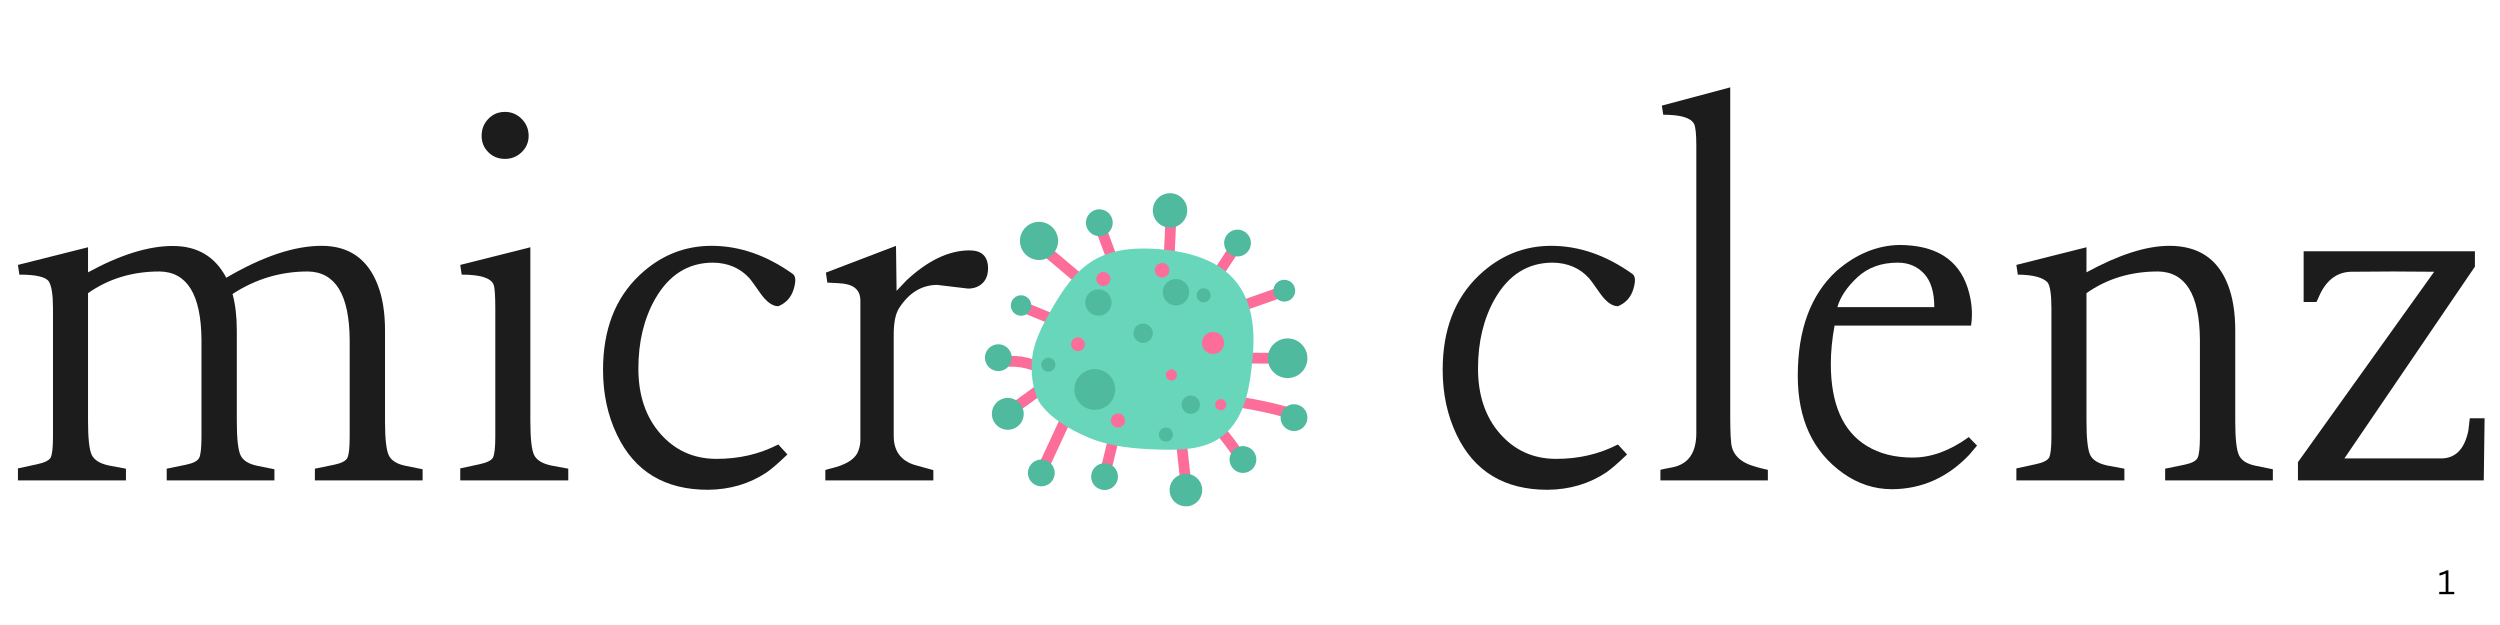
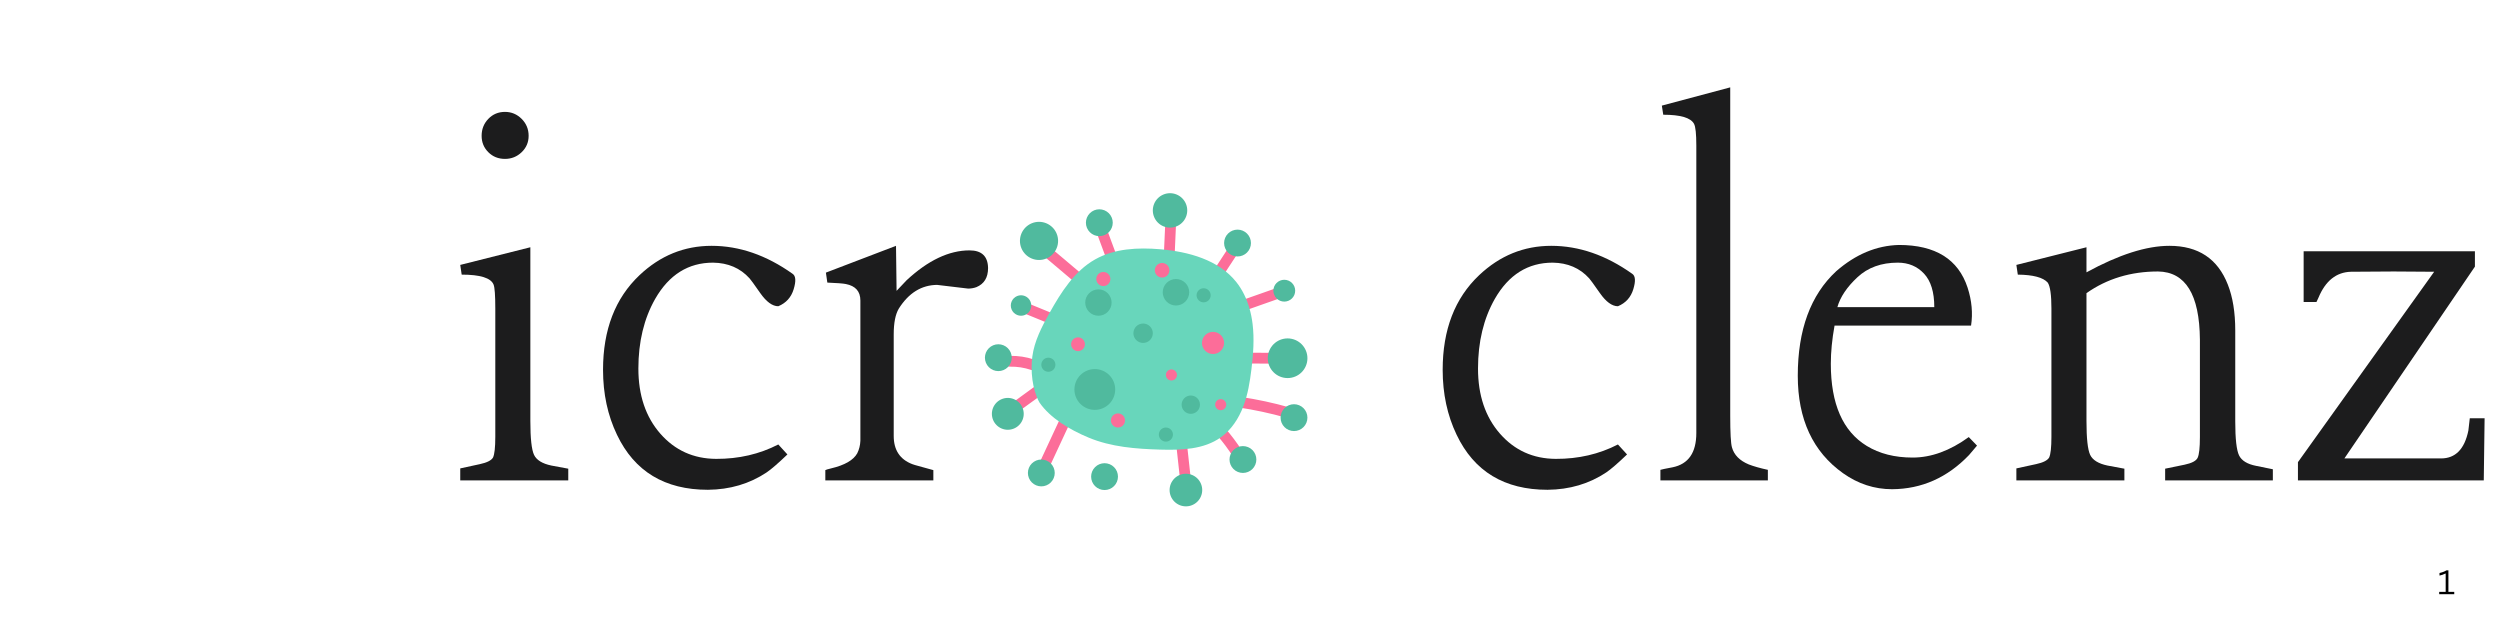
<svg xmlns="http://www.w3.org/2000/svg" version="1.0" preserveAspectRatio="xMidYMid meet" height="500" viewBox="0 0 1500 375" zoomAndPan="magnify" width="2000">
  <defs>
    <g />
    <clipPath id="b486a7b41b">
      <path clip-rule="nonzero" d="M 590.941 206 L 608 206 L 608 223 L 590.941 223 Z M 590.941 206" />
    </clipPath>
    <clipPath id="9415ea5e1d">
      <path clip-rule="nonzero" d="M 768 242 L 784.441 242 L 784.441 259 L 768 259 Z M 768 242" />
    </clipPath>
    <clipPath id="f687f3470a">
      <path clip-rule="nonzero" d="M 760 203 L 784.441 203 L 784.441 227 L 760 227 Z M 760 203" />
    </clipPath>
    <clipPath id="13f8cfface">
      <path clip-rule="nonzero" d="M 691 115.902 L 713 115.902 L 713 137 L 691 137 Z M 691 115.902" />
    </clipPath>
  </defs>
  <g fill-opacity="1" fill="#1c1c1d">
    <g transform="translate(-1.725, 288.229)">
      <g>
-         <path d="M 97.469 -125.344 C 81.164 -125.344 66.859 -121.008 54.547 -112.344 L 54.547 -35.734 C 54.547 -25.242 55.285 -18.43 56.766 -15.297 C 58.254 -12.172 61.734 -10.035 67.203 -8.891 L 77.297 -7.016 L 77.297 0 L 12.484 0 L 12.484 -7.188 L 24.281 -9.75 C 28.5 -10.656 31.117 -11.969 32.141 -13.688 C 33.055 -15.625 33.516 -19.781 33.516 -26.156 L 33.516 -103.109 C 33.516 -111.086 32.719 -116.445 31.125 -119.188 C 29.414 -122.031 23.488 -123.453 13.344 -123.453 L 12.484 -129.281 L 54.547 -139.875 L 54.547 -124.828 C 73.93 -135.43 90.945 -140.703 105.594 -140.641 C 120.238 -140.586 130.867 -134.234 137.484 -121.578 C 159.254 -134.348 178.316 -140.734 194.672 -140.734 C 211.035 -140.734 222.238 -132.977 228.281 -117.469 C 231.25 -109.945 232.734 -100.77 232.734 -89.938 L 232.734 -35.391 C 232.734 -24.91 233.5 -18.102 235.031 -14.969 C 236.57 -11.832 239.961 -9.75 245.203 -8.719 L 255.297 -6.672 L 255.297 0 L 190.656 0 L 190.656 -7.016 L 202.297 -9.406 C 206.617 -10.312 209.238 -11.68 210.156 -13.516 C 211.07 -15.453 211.531 -19.609 211.531 -25.984 L 211.531 -84.469 C 211.301 -111.488 202.922 -125.113 186.391 -125.344 C 170.086 -125.344 155.039 -120.836 141.25 -111.828 C 142.957 -105.555 143.812 -98.258 143.812 -89.938 L 143.812 -35.391 C 143.812 -24.91 144.578 -18.102 146.109 -14.969 C 147.648 -11.832 151.047 -9.75 156.297 -8.719 L 166.375 -6.672 L 166.375 0 L 101.75 0 L 101.75 -7.016 L 113.375 -9.406 C 117.707 -10.312 120.328 -11.68 121.234 -13.516 C 122.148 -15.453 122.609 -19.609 122.609 -25.984 L 122.609 -84.469 C 122.379 -111.488 114 -125.113 97.469 -125.344 Z M 97.469 -125.344" />
-       </g>
+         </g>
    </g>
    <g transform="translate(263.664, 288.229)">
      <g>
        <path d="M 54.547 -139.875 L 54.547 -35.734 C 54.547 -25.242 55.285 -18.43 56.766 -15.297 C 58.254 -12.172 61.734 -10.035 67.203 -8.891 L 77.297 -7.016 L 77.297 0 L 12.484 0 L 12.484 -7.188 L 24.281 -9.75 C 28.5 -10.656 31.117 -11.969 32.141 -13.688 C 33.055 -15.625 33.516 -19.781 33.516 -26.156 L 33.516 -103.109 C 33.516 -110.973 33.172 -115.758 32.484 -117.469 C 30.891 -121.457 24.508 -123.453 13.344 -123.453 L 12.484 -129.281 Z M 25.312 -206.734 C 25.312 -210.723 26.648 -214.113 29.328 -216.906 C 32.004 -219.695 35.336 -221.094 39.328 -221.094 C 43.203 -221.094 46.535 -219.695 49.328 -216.906 C 52.117 -214.113 53.516 -210.723 53.516 -206.734 C 53.516 -202.859 52.117 -199.582 49.328 -196.906 C 46.535 -194.227 43.203 -192.891 39.328 -192.891 C 35.336 -192.891 32.004 -194.227 29.328 -196.906 C 26.648 -199.582 25.312 -202.859 25.312 -206.734 Z M 25.312 -206.734" />
      </g>
    </g>
    <g transform="translate(352.071, 288.229)">
      <g>
        <path d="M 41.047 -108.922 C 34.316 -97.066 30.953 -83.129 30.953 -67.109 C 30.953 -51.098 35.336 -38.078 44.109 -28.047 C 52.891 -18.016 64.062 -12.969 77.625 -12.906 C 91.195 -12.852 103.625 -15.734 114.906 -21.547 L 120.375 -15.562 C 114.906 -10.312 110.75 -6.719 107.906 -4.781 C 97.645 2.051 85.898 5.523 72.672 5.641 C 46.797 5.641 28.613 -5.359 18.125 -27.359 C 12.539 -38.984 9.75 -51.977 9.75 -66.344 C 9.75 -90.395 17.047 -109.32 31.641 -123.125 C 44.055 -134.863 58.473 -140.734 74.891 -140.734 C 91.535 -140.734 107.723 -135.145 123.453 -123.969 C 125.398 -122.719 125.629 -119.641 124.141 -114.734 C 122.66 -109.836 119.582 -106.422 114.906 -104.484 C 111.375 -104.484 107.754 -107.129 104.047 -112.422 C 100.348 -117.723 98.211 -120.66 97.641 -121.234 C 92.055 -127.391 84.758 -130.523 75.75 -130.641 C 60.926 -130.641 49.359 -123.398 41.047 -108.922 Z M 41.047 -108.922" />
      </g>
    </g>
    <g transform="translate(482.714, 288.229)">
      <g>
        <path d="M 98.156 -115.078 L 79.516 -117.297 C 70.16 -117.191 62.52 -112.461 56.594 -103.109 C 54.539 -99.691 53.516 -94.504 53.516 -87.547 L 53.516 -26.672 C 53.516 -18.234 57.223 -12.594 64.641 -9.75 C 64.754 -9.633 66.805 -9.035 70.797 -7.953 C 74.785 -6.867 76.953 -6.27 77.297 -6.156 L 77.297 0 L 12.484 0 L 12.484 -6.156 C 12.828 -6.383 13.969 -6.727 15.906 -7.188 C 24.113 -9.125 29.359 -12.145 31.641 -16.25 C 32.773 -18.531 33.398 -21.035 33.516 -23.766 L 33.516 -107.906 C 33.516 -113.375 30.609 -116.676 24.797 -117.812 C 23.086 -118.156 19.383 -118.441 13.688 -118.672 L 12.828 -124.656 L 54.891 -140.734 L 55.234 -113.719 L 61.219 -120.047 C 74.102 -132.016 86.695 -138 99 -138 C 106.301 -138 110.008 -134.461 110.125 -127.391 C 110.125 -121.691 107.785 -117.875 103.109 -115.938 C 101.516 -115.363 99.863 -115.078 98.156 -115.078 Z M 98.156 -115.078" />
      </g>
    </g>
  </g>
  <g fill-opacity="1" fill="#1c1c1d">
    <g transform="translate(590.447, 288.229)">
      <g>
        <path d="M 0 0 Z M 0 0" />
      </g>
    </g>
    <g transform="translate(656.794, 288.229)">
      <g>
        <path d="M 0 0 Z M 0 0" />
      </g>
    </g>
  </g>
  <g fill-opacity="1" fill="#000000">
    <g transform="translate(723.15, 288.229)">
      <g>
        <path d="M 0 0 Z M 0 0" />
      </g>
    </g>
    <g transform="translate(789.497, 288.229)">
      <g>
        <path d="M 0 0 Z M 0 0" />
      </g>
    </g>
  </g>
  <g fill-opacity="1" fill="#1c1c1d">
    <g transform="translate(855.853, 288.229)">
      <g>
        <path d="M 41.047 -108.922 C 34.316 -97.066 30.953 -83.129 30.953 -67.109 C 30.953 -51.098 35.336 -38.078 44.109 -28.047 C 52.891 -18.016 64.062 -12.969 77.625 -12.906 C 91.195 -12.852 103.625 -15.734 114.906 -21.547 L 120.375 -15.562 C 114.906 -10.312 110.75 -6.719 107.906 -4.781 C 97.645 2.051 85.898 5.523 72.672 5.641 C 46.797 5.641 28.613 -5.359 18.125 -27.359 C 12.539 -38.984 9.75 -51.977 9.75 -66.344 C 9.75 -90.395 17.047 -109.32 31.641 -123.125 C 44.055 -134.863 58.473 -140.734 74.891 -140.734 C 91.535 -140.734 107.723 -135.145 123.453 -123.969 C 125.398 -122.719 125.629 -119.641 124.141 -114.734 C 122.66 -109.836 119.582 -106.422 114.906 -104.484 C 111.375 -104.484 107.754 -107.129 104.047 -112.422 C 100.348 -117.723 98.211 -120.66 97.641 -121.234 C 92.055 -127.391 84.758 -130.523 75.75 -130.641 C 60.926 -130.641 49.359 -123.398 41.047 -108.922 Z M 41.047 -108.922" />
      </g>
    </g>
    <g transform="translate(986.496, 288.229)">
      <g>
        <path d="M 51.641 -235.812 L 51.641 -38.812 C 51.641 -28.551 51.984 -22.223 52.672 -19.828 C 53.922 -15.273 57.281 -11.859 62.75 -9.578 C 65.719 -8.43 69.539 -7.348 74.219 -6.328 L 74.219 0 L 9.75 0 L 9.75 -6.328 C 10.426 -6.555 12.875 -7.066 17.094 -7.859 C 26.562 -9.797 31.297 -16.641 31.297 -28.391 L 31.297 -200.922 C 31.297 -207.879 30.836 -212.211 29.922 -213.922 C 27.984 -217.566 21.828 -219.391 11.453 -219.391 L 10.609 -224.859 Z M 51.641 -235.812" />
      </g>
    </g>
    <g transform="translate(1068.917, 288.229)">
      <g>
        <path d="M 70.453 -141.25 C 92.336 -141.25 106.07 -132.695 111.656 -115.594 C 114.164 -107.844 114.852 -100.266 113.719 -92.859 L 31.812 -92.859 C 30.32 -84.648 29.578 -77.008 29.578 -69.938 C 29.578 -45.883 36.758 -29.469 51.125 -20.688 C 58.758 -16.02 67.938 -13.688 78.656 -13.688 C 89.832 -13.688 101.062 -17.785 112.344 -25.984 L 117.297 -20.859 L 112.516 -15.219 C 99.516 -1.656 84.125 5.18 66.344 5.297 C 55.738 5.297 45.938 2.102 36.938 -4.281 C 18.812 -17.156 9.75 -36.645 9.75 -62.75 C 9.75 -90.344 17.441 -111.266 32.828 -125.516 C 44.453 -135.66 56.992 -140.906 70.453 -141.25 Z M 33.516 -103.969 L 91.656 -103.969 C 91.656 -112.969 89.602 -119.66 85.5 -124.047 C 81.395 -128.441 76.148 -130.641 69.766 -130.641 C 59.848 -130.641 51.754 -127.703 45.484 -121.828 C 39.211 -115.961 35.223 -110.008 33.516 -103.969 Z M 33.516 -103.969" />
      </g>
    </g>
    <g transform="translate(1197.337, 288.229)">
      <g>
        <path d="M 97.469 -125.344 C 81.164 -125.344 66.859 -121.008 54.547 -112.344 L 54.547 -35.734 C 54.547 -25.242 55.285 -18.43 56.766 -15.297 C 58.254 -12.172 61.734 -10.035 67.203 -8.891 L 77.297 -7.016 L 77.297 0 L 12.484 0 L 12.484 -7.188 L 24.281 -9.75 C 28.5 -10.656 31.117 -11.969 32.141 -13.688 C 33.055 -15.625 33.516 -19.781 33.516 -26.156 L 33.516 -103.109 C 33.516 -111.316 32.773 -116.504 31.297 -118.672 C 28.555 -121.754 22.57 -123.348 13.344 -123.453 L 12.484 -129.281 L 54.547 -139.875 L 54.547 -124.828 C 73.93 -135.43 90.52 -140.734 104.312 -140.734 C 121.633 -140.734 133.316 -132.977 139.359 -117.469 C 142.328 -109.945 143.812 -100.77 143.812 -89.938 L 143.812 -35.391 C 143.812 -24.91 144.578 -18.102 146.109 -14.969 C 147.648 -11.832 151.047 -9.75 156.297 -8.719 L 166.375 -6.672 L 166.375 0 L 101.75 0 L 101.75 -7.016 L 113.375 -9.406 C 117.707 -10.312 120.328 -11.68 121.234 -13.516 C 122.148 -15.453 122.609 -19.609 122.609 -25.984 L 122.609 -84.469 C 122.379 -111.488 114 -125.113 97.469 -125.344 Z M 97.469 -125.344" />
      </g>
    </g>
    <g transform="translate(1373.465, 288.229)">
      <g>
        <path d="M 111.484 -137.484 L 111.484 -128.25 L 33.172 -13.172 L 91.141 -13.172 C 99.805 -13.172 105.281 -18.754 107.562 -29.922 L 108.406 -37.281 L 117.297 -37.281 L 116.797 0 L 5.297 0 L 5.297 -10.938 L 87.031 -125.172 C 71.301 -125.398 54.66 -125.398 37.109 -125.172 C 28.328 -124.941 21.828 -119.754 17.609 -109.609 C 17.035 -108.359 16.641 -107.504 16.422 -107.047 L 8.719 -107.047 L 8.719 -137.484 Z M 111.484 -137.484" />
      </g>
    </g>
  </g>
  <path fill-rule="nonzero" fill-opacity="1" d="M 626.164 153.551 C 631.809 158.32 637.453 163.086 643.102 167.855 C 646.27 170.531 650.875 165.965 647.688 163.27 C 642.039 158.5 636.395 153.734 630.75 148.965 C 627.582 146.289 622.973 150.855 626.164 153.551 Z M 626.164 153.551" fill="#fc6d99" />
  <path fill-rule="nonzero" fill-opacity="1" d="M 658.176 140.102 C 659.906 144.77 661.633 149.438 663.363 154.102 C 664.805 157.977 671.07 156.301 669.613 152.375 C 667.887 147.707 666.156 143.039 664.426 138.375 C 662.988 134.496 656.719 136.176 658.176 140.102 Z M 658.176 140.102" fill="#fc6d99" />
  <path fill-rule="nonzero" fill-opacity="1" d="M 699.145 134.031 C 698.895 139.672 698.648 145.312 698.398 150.949 C 698.211 155.121 704.699 155.113 704.883 150.949 C 705.133 145.309 705.379 139.668 705.629 134.031 C 705.816 129.859 699.328 129.867 699.145 134.031 Z M 699.145 134.031" fill="#fc6d99" />
  <path fill-rule="nonzero" fill-opacity="1" d="M 735.023 163.633 C 737.641 159.629 740.258 155.621 742.875 151.621 C 745.168 148.117 739.551 144.863 737.277 148.348 C 734.66 152.352 732.043 156.355 729.426 160.359 C 727.133 163.859 732.75 167.117 735.023 163.633 Z M 735.023 163.633" fill="#fc6d99" />
  <path fill-rule="nonzero" fill-opacity="1" d="M 748.188 185.926 C 754.754 183.609 761.32 181.297 767.887 178.98 C 771.793 177.602 770.113 171.336 766.16 172.73 C 759.594 175.047 753.031 177.359 746.465 179.676 C 742.555 181.055 744.238 187.324 748.188 185.926 Z M 748.188 185.926" fill="#fc6d99" />
  <path fill-rule="nonzero" fill-opacity="1" d="M 750.16 218.109 C 755.039 218.133 759.922 218.16 764.805 218.188 C 768.977 218.207 768.984 211.723 764.805 211.703 C 759.922 211.676 755.039 211.648 750.16 211.625 C 745.988 211.602 745.98 218.086 750.16 218.109 Z M 750.16 218.109" fill="#fc6d99" />
  <path fill-rule="nonzero" fill-opacity="1" d="M 742.809 244.418 C 752.594 245.871 762.262 247.949 771.781 250.645 C 775.801 251.781 777.52 245.531 773.504 244.395 C 763.988 241.699 754.316 239.621 744.531 238.168 C 742.789 237.91 741.066 238.605 740.543 240.434 C 740.105 241.961 741.078 244.164 742.809 244.422 Z M 742.809 244.418" fill="#fc6d99" />
  <path fill-rule="nonzero" fill-opacity="1" d="M 730.32 261.273 C 733.82 265.273 736.98 269.52 739.832 274.012 C 742.062 277.52 747.68 274.273 745.43 270.738 C 742.285 265.789 738.762 261.102 734.902 256.691 C 732.148 253.543 727.578 258.145 730.316 261.277 Z M 730.32 261.273" fill="#fc6d99" />
  <path fill-rule="nonzero" fill-opacity="1" d="M 705.887 268.117 C 706.691 275.492 707.496 282.863 708.305 290.238 C 708.496 291.98 709.656 293.48 711.547 293.48 C 713.148 293.48 714.977 291.988 714.789 290.238 C 713.984 282.863 713.18 275.492 712.371 268.117 C 712.184 266.379 711.02 264.879 709.129 264.879 C 707.527 264.879 705.699 266.367 705.887 268.117 Z M 705.887 268.117" fill="#fc6d99" />
-   <path fill-rule="nonzero" fill-opacity="1" d="M 666.957 281.57 C 668.285 276.18 669.613 270.789 670.945 265.398 C 671.945 261.352 665.695 259.621 664.695 263.676 C 663.363 269.066 662.035 274.457 660.707 279.848 C 659.707 283.895 665.957 285.625 666.957 281.57 Z M 666.957 281.57" fill="#fc6d99" />
  <path fill-rule="nonzero" fill-opacity="1" d="M 629.723 280.066 C 633.633 271.66 637.543 263.246 641.453 254.84 C 643.199 251.078 637.613 247.781 635.855 251.566 C 631.945 259.977 628.035 268.387 624.125 276.793 C 622.379 280.555 627.961 283.852 629.723 280.066 Z M 629.723 280.066" fill="#fc6d99" />
  <path fill-rule="nonzero" fill-opacity="1" d="M 610.492 247.406 C 614.949 244.164 619.41 240.926 623.863 237.684 C 625.293 236.648 625.957 234.879 625.027 233.25 C 624.227 231.844 622.008 231.059 620.594 232.086 C 616.137 235.328 611.676 238.566 607.219 241.809 C 605.793 242.844 605.125 244.613 606.055 246.242 C 606.855 247.648 609.078 248.434 610.492 247.406 Z M 610.492 247.406" fill="#fc6d99" />
  <path fill-rule="nonzero" fill-opacity="1" d="M 605.984 220.004 C 610.34 219.914 614.496 220.562 618.629 221.941 C 622.598 223.266 624.297 217.004 620.355 215.691 C 615.723 214.145 610.867 213.422 605.984 213.527 C 601.816 213.613 601.805 220.098 605.984 220.008 Z M 605.984 220.004" fill="#fc6d99" />
  <path fill-rule="nonzero" fill-opacity="1" d="M 615.863 188.566 C 620.32 190.391 624.777 192.215 629.234 194.035 C 630.867 194.707 632.781 193.309 633.223 191.77 C 633.754 189.922 632.57 188.441 630.957 187.781 C 626.5 185.957 622.047 184.133 617.59 182.312 C 615.953 181.645 614.039 183.039 613.598 184.578 C 613.066 186.43 614.25 187.906 615.863 188.566 Z M 615.863 188.566" fill="#fc6d99" />
  <path fill-rule="nonzero" fill-opacity="1" d="M 749.613 184.816 C 750.52 187.914 751.148 191.105 751.543 194.301 C 752.652 203.309 751.965 212.438 750.871 221.445 C 749.941 229.078 748.703 236.738 745.953 243.918 C 743.203 251.098 738.828 257.828 732.598 262.324 C 722.332 269.73 708.734 270.137 696.078 269.766 C 681.547 269.344 666.734 268.195 653.309 262.621 C 641.629 257.766 630.027 250.742 623.664 241.488 C 619.262 233.484 618.289 222.375 619.383 214.012 C 620.605 204.656 625.066 196.07 629.672 187.84 C 636.637 175.375 644.629 162.648 657.074 155.641 C 668.711 149.082 682.754 148.422 696.062 149.543 C 713.082 150.98 731.172 155.875 741.797 169.25 C 745.434 173.836 747.977 179.18 749.617 184.816 Z M 749.613 184.816" fill="#68d6bb" />
  <path fill-rule="nonzero" fill-opacity="1" d="M 666.957 181.535 C 666.957 182.055 666.906 182.57 666.805 183.078 C 666.703 183.586 666.551 184.082 666.355 184.562 C 666.156 185.043 665.91 185.496 665.621 185.93 C 665.336 186.363 665.008 186.762 664.641 187.129 C 664.273 187.496 663.871 187.824 663.441 188.113 C 663.008 188.402 662.551 188.645 662.074 188.844 C 661.594 189.043 661.098 189.191 660.59 189.293 C 660.078 189.395 659.566 189.445 659.047 189.445 C 658.527 189.445 658.012 189.395 657.504 189.293 C 656.992 189.191 656.5 189.043 656.02 188.844 C 655.539 188.645 655.082 188.402 654.652 188.113 C 654.219 187.824 653.82 187.496 653.453 187.129 C 653.086 186.762 652.758 186.363 652.469 185.93 C 652.18 185.496 651.938 185.043 651.738 184.562 C 651.539 184.082 651.391 183.586 651.289 183.078 C 651.188 182.57 651.137 182.055 651.137 181.535 C 651.137 181.016 651.188 180.5 651.289 179.992 C 651.391 179.484 651.539 178.988 651.738 178.508 C 651.938 178.027 652.18 177.574 652.469 177.141 C 652.758 176.707 653.086 176.309 653.453 175.941 C 653.82 175.574 654.219 175.246 654.652 174.957 C 655.082 174.668 655.539 174.426 656.02 174.227 C 656.5 174.027 656.992 173.879 657.504 173.777 C 658.012 173.676 658.527 173.625 659.047 173.625 C 659.566 173.625 660.078 173.676 660.59 173.777 C 661.098 173.879 661.594 174.027 662.074 174.227 C 662.551 174.426 663.008 174.668 663.441 174.957 C 663.871 175.246 664.273 175.574 664.641 175.941 C 665.008 176.309 665.336 176.707 665.621 177.141 C 665.91 177.574 666.156 178.027 666.355 178.508 C 666.551 178.988 666.703 179.484 666.805 179.992 C 666.906 180.5 666.957 181.016 666.957 181.535 Z M 666.957 181.535" fill="#50ba9e" />
  <path fill-rule="nonzero" fill-opacity="1" d="M 713.527 175.359 C 713.527 175.879 713.477 176.398 713.375 176.91 C 713.273 177.422 713.121 177.918 712.922 178.398 C 712.723 178.879 712.477 179.34 712.188 179.773 C 711.898 180.207 711.566 180.605 711.199 180.977 C 710.832 181.344 710.43 181.676 709.996 181.965 C 709.562 182.254 709.105 182.5 708.621 182.699 C 708.141 182.898 707.645 183.047 707.133 183.152 C 706.621 183.254 706.102 183.305 705.582 183.305 C 705.059 183.305 704.543 183.254 704.031 183.152 C 703.52 183.047 703.023 182.898 702.543 182.699 C 702.059 182.5 701.602 182.254 701.168 181.965 C 700.734 181.676 700.332 181.344 699.965 180.977 C 699.594 180.605 699.266 180.207 698.977 179.773 C 698.688 179.34 698.441 178.879 698.242 178.398 C 698.043 177.918 697.891 177.422 697.789 176.91 C 697.688 176.398 697.637 175.879 697.637 175.359 C 697.637 174.836 697.688 174.32 697.789 173.809 C 697.891 173.297 698.043 172.801 698.242 172.316 C 698.441 171.836 698.688 171.379 698.977 170.945 C 699.266 170.512 699.594 170.109 699.965 169.742 C 700.332 169.371 700.734 169.043 701.168 168.754 C 701.602 168.461 702.059 168.219 702.543 168.02 C 703.023 167.82 703.52 167.668 704.031 167.566 C 704.543 167.465 705.059 167.414 705.582 167.414 C 706.102 167.414 706.621 167.465 707.133 167.566 C 707.645 167.668 708.141 167.82 708.621 168.02 C 709.105 168.219 709.562 168.461 709.996 168.754 C 710.43 169.043 710.832 169.371 711.199 169.742 C 711.566 170.109 711.898 170.512 712.188 170.945 C 712.477 171.379 712.723 171.836 712.922 172.316 C 713.121 172.801 713.273 173.297 713.375 173.809 C 713.477 174.32 713.527 174.836 713.527 175.359 Z M 713.527 175.359" fill="#50ba9e" />
  <path fill-rule="nonzero" fill-opacity="1" d="M 669.121 233.684 C 669.121 234.484 669.043 235.281 668.887 236.07 C 668.73 236.855 668.496 237.621 668.191 238.363 C 667.883 239.105 667.504 239.812 667.059 240.48 C 666.613 241.148 666.105 241.766 665.539 242.336 C 664.969 242.902 664.352 243.41 663.684 243.855 C 663.016 244.301 662.309 244.68 661.566 244.988 C 660.824 245.293 660.059 245.527 659.273 245.684 C 658.484 245.84 657.688 245.918 656.883 245.918 C 656.082 245.918 655.285 245.84 654.496 245.684 C 653.707 245.527 652.945 245.293 652.203 244.988 C 651.461 244.68 650.754 244.301 650.086 243.855 C 649.418 243.41 648.801 242.902 648.23 242.336 C 647.664 241.766 647.156 241.148 646.711 240.48 C 646.262 239.812 645.887 239.105 645.578 238.363 C 645.27 237.621 645.039 236.855 644.883 236.07 C 644.727 235.281 644.648 234.484 644.648 233.684 C 644.648 232.879 644.727 232.082 644.883 231.293 C 645.039 230.508 645.27 229.742 645.578 229 C 645.887 228.258 646.262 227.551 646.711 226.883 C 647.156 226.215 647.664 225.598 648.23 225.027 C 648.801 224.461 649.418 223.953 650.086 223.508 C 650.754 223.062 651.461 222.684 652.203 222.375 C 652.945 222.07 653.707 221.836 654.496 221.68 C 655.285 221.523 656.082 221.445 656.883 221.445 C 657.688 221.445 658.484 221.523 659.273 221.68 C 660.059 221.836 660.824 222.07 661.566 222.375 C 662.309 222.684 663.016 223.062 663.684 223.508 C 664.352 223.953 664.969 224.461 665.539 225.027 C 666.105 225.598 666.613 226.215 667.059 226.883 C 667.504 227.551 667.883 228.258 668.191 229 C 668.496 229.742 668.73 230.508 668.887 231.293 C 669.043 232.082 669.121 232.879 669.121 233.684 Z M 669.121 233.684" fill="#50ba9e" />
  <path fill-rule="nonzero" fill-opacity="1" d="M 719.977 242.801 C 719.977 243.164 719.941 243.52 719.871 243.875 C 719.801 244.23 719.695 244.574 719.555 244.906 C 719.418 245.242 719.25 245.559 719.047 245.859 C 718.848 246.16 718.617 246.438 718.363 246.691 C 718.109 246.949 717.832 247.176 717.531 247.379 C 717.23 247.578 716.914 247.746 716.578 247.887 C 716.246 248.023 715.902 248.129 715.547 248.199 C 715.191 248.27 714.836 248.305 714.473 248.305 C 714.113 248.305 713.754 248.27 713.398 248.199 C 713.043 248.129 712.699 248.023 712.367 247.887 C 712.035 247.746 711.715 247.578 711.414 247.379 C 711.117 247.176 710.836 246.949 710.582 246.691 C 710.328 246.438 710.098 246.16 709.898 245.859 C 709.695 245.559 709.527 245.242 709.391 244.906 C 709.25 244.574 709.145 244.23 709.074 243.875 C 709.004 243.52 708.969 243.164 708.969 242.801 C 708.969 242.441 709.004 242.082 709.074 241.73 C 709.145 241.375 709.25 241.031 709.391 240.695 C 709.527 240.363 709.695 240.047 709.898 239.746 C 710.098 239.445 710.328 239.168 710.582 238.91 C 710.836 238.656 711.117 238.426 711.414 238.227 C 711.715 238.027 712.035 237.855 712.367 237.719 C 712.699 237.582 713.043 237.477 713.398 237.406 C 713.754 237.336 714.113 237.301 714.473 237.301 C 714.836 237.301 715.191 237.336 715.547 237.406 C 715.902 237.477 716.246 237.582 716.578 237.719 C 716.914 237.855 717.23 238.027 717.531 238.227 C 717.832 238.426 718.109 238.656 718.363 238.91 C 718.617 239.168 718.848 239.445 719.047 239.746 C 719.25 240.047 719.418 240.363 719.555 240.695 C 719.695 241.031 719.801 241.375 719.871 241.73 C 719.941 242.082 719.977 242.441 719.977 242.801 Z M 719.977 242.801" fill="#50ba9e" />
  <path fill-rule="nonzero" fill-opacity="1" d="M 726.406 177.18 C 726.406 177.457 726.379 177.73 726.324 178.004 C 726.273 178.277 726.191 178.539 726.086 178.797 C 725.98 179.055 725.848 179.297 725.695 179.527 C 725.539 179.762 725.363 179.973 725.168 180.172 C 724.973 180.367 724.758 180.543 724.527 180.695 C 724.297 180.852 724.051 180.98 723.793 181.086 C 723.539 181.195 723.273 181.273 723 181.328 C 722.727 181.383 722.453 181.41 722.176 181.41 C 721.898 181.41 721.621 181.383 721.352 181.328 C 721.078 181.273 720.812 181.195 720.555 181.086 C 720.301 180.98 720.055 180.852 719.824 180.695 C 719.594 180.543 719.379 180.367 719.184 180.172 C 718.988 179.973 718.812 179.762 718.656 179.527 C 718.504 179.297 718.371 179.055 718.266 178.797 C 718.16 178.539 718.078 178.277 718.023 178.004 C 717.973 177.73 717.945 177.457 717.945 177.18 C 717.945 176.898 717.973 176.625 718.023 176.352 C 718.078 176.078 718.16 175.816 718.266 175.559 C 718.371 175.301 718.504 175.059 718.656 174.828 C 718.812 174.598 718.988 174.383 719.184 174.188 C 719.379 173.988 719.594 173.812 719.824 173.66 C 720.055 173.504 720.301 173.375 720.555 173.27 C 720.812 173.164 721.078 173.082 721.352 173.027 C 721.621 172.973 721.898 172.945 722.176 172.945 C 722.453 172.945 722.727 172.973 723 173.027 C 723.273 173.082 723.539 173.164 723.793 173.27 C 724.051 173.375 724.297 173.504 724.527 173.66 C 724.758 173.812 724.973 173.988 725.168 174.188 C 725.363 174.383 725.539 174.598 725.695 174.828 C 725.848 175.059 725.98 175.301 726.086 175.559 C 726.191 175.816 726.273 176.078 726.324 176.352 C 726.379 176.625 726.406 176.898 726.406 177.18 Z M 726.406 177.18" fill="#50ba9e" />
  <path fill-rule="nonzero" fill-opacity="1" d="M 703.762 260.742 C 703.762 261.02 703.734 261.293 703.68 261.566 C 703.625 261.84 703.547 262.102 703.441 262.359 C 703.332 262.617 703.203 262.859 703.047 263.09 C 702.895 263.324 702.719 263.535 702.523 263.734 C 702.324 263.93 702.113 264.105 701.883 264.258 C 701.648 264.414 701.406 264.543 701.148 264.648 C 700.895 264.758 700.629 264.836 700.355 264.891 C 700.082 264.945 699.809 264.973 699.531 264.973 C 699.254 264.973 698.977 264.945 698.703 264.891 C 698.434 264.836 698.168 264.758 697.91 264.648 C 697.652 264.543 697.41 264.414 697.18 264.258 C 696.949 264.105 696.734 263.93 696.539 263.734 C 696.34 263.535 696.164 263.324 696.012 263.09 C 695.855 262.859 695.727 262.617 695.621 262.359 C 695.516 262.102 695.434 261.84 695.379 261.566 C 695.324 261.293 695.297 261.02 695.297 260.742 C 695.297 260.461 695.324 260.188 695.379 259.914 C 695.434 259.641 695.516 259.379 695.621 259.121 C 695.727 258.863 695.855 258.621 696.012 258.391 C 696.164 258.16 696.34 257.945 696.539 257.75 C 696.734 257.551 696.949 257.375 697.18 257.223 C 697.41 257.066 697.652 256.938 697.91 256.832 C 698.168 256.723 698.434 256.645 698.703 256.59 C 698.977 256.535 699.254 256.508 699.531 256.508 C 699.809 256.508 700.082 256.535 700.355 256.59 C 700.629 256.645 700.895 256.723 701.148 256.832 C 701.406 256.938 701.648 257.066 701.883 257.223 C 702.113 257.375 702.324 257.551 702.523 257.75 C 702.719 257.945 702.895 258.16 703.047 258.391 C 703.203 258.621 703.332 258.863 703.441 259.121 C 703.547 259.379 703.625 259.641 703.68 259.914 C 703.734 260.188 703.762 260.461 703.762 260.742 Z M 703.762 260.742" fill="#50ba9e" />
  <path fill-rule="nonzero" fill-opacity="1" d="M 691.688 199.938 C 691.688 200.32 691.652 200.699 691.578 201.074 C 691.504 201.449 691.391 201.812 691.246 202.164 C 691.098 202.52 690.918 202.855 690.707 203.172 C 690.496 203.492 690.254 203.785 689.98 204.055 C 689.711 204.328 689.418 204.566 689.098 204.781 C 688.781 204.992 688.445 205.172 688.094 205.32 C 687.738 205.465 687.375 205.574 687 205.652 C 686.625 205.727 686.246 205.762 685.863 205.762 C 685.48 205.762 685.102 205.727 684.727 205.652 C 684.352 205.574 683.984 205.465 683.633 205.32 C 683.277 205.172 682.941 204.992 682.625 204.781 C 682.309 204.566 682.012 204.328 681.742 204.055 C 681.473 203.785 681.23 203.492 681.016 203.172 C 680.805 202.855 680.625 202.52 680.48 202.164 C 680.332 201.812 680.223 201.449 680.148 201.074 C 680.074 200.699 680.035 200.32 680.035 199.938 C 680.035 199.555 680.074 199.176 680.148 198.801 C 680.223 198.426 680.332 198.059 680.48 197.707 C 680.625 197.352 680.805 197.016 681.016 196.699 C 681.23 196.379 681.473 196.086 681.742 195.816 C 682.012 195.547 682.309 195.305 682.625 195.09 C 682.941 194.879 683.277 194.699 683.633 194.555 C 683.984 194.406 684.352 194.297 684.727 194.223 C 685.102 194.148 685.48 194.109 685.863 194.109 C 686.246 194.109 686.625 194.148 687 194.223 C 687.375 194.297 687.738 194.406 688.094 194.555 C 688.445 194.699 688.781 194.879 689.098 195.09 C 689.418 195.305 689.711 195.547 689.98 195.816 C 690.254 196.086 690.496 196.379 690.707 196.699 C 690.918 197.016 691.098 197.352 691.246 197.707 C 691.391 198.059 691.504 198.426 691.578 198.801 C 691.652 199.176 691.688 199.555 691.688 199.938 Z M 691.688 199.938" fill="#50ba9e" />
  <path fill-rule="nonzero" fill-opacity="1" d="M 633.25 218.832 C 633.25 219.113 633.223 219.387 633.168 219.66 C 633.113 219.934 633.031 220.195 632.926 220.453 C 632.82 220.711 632.691 220.953 632.535 221.184 C 632.383 221.414 632.207 221.629 632.008 221.828 C 631.812 222.023 631.598 222.199 631.367 222.352 C 631.137 222.508 630.895 222.637 630.637 222.742 C 630.379 222.852 630.117 222.93 629.844 222.984 C 629.57 223.039 629.297 223.066 629.016 223.066 C 628.738 223.066 628.465 223.039 628.191 222.984 C 627.918 222.93 627.656 222.852 627.398 222.742 C 627.141 222.637 626.898 222.508 626.668 222.352 C 626.434 222.199 626.223 222.023 626.023 221.828 C 625.828 221.629 625.652 221.414 625.5 221.184 C 625.344 220.953 625.215 220.711 625.109 220.453 C 625 220.195 624.922 219.934 624.867 219.66 C 624.812 219.387 624.785 219.113 624.785 218.832 C 624.785 218.555 624.812 218.281 624.867 218.008 C 624.922 217.734 625 217.473 625.109 217.215 C 625.215 216.957 625.344 216.715 625.5 216.484 C 625.652 216.25 625.828 216.039 626.023 215.84 C 626.223 215.645 626.434 215.469 626.668 215.316 C 626.898 215.16 627.141 215.031 627.398 214.926 C 627.656 214.816 627.918 214.738 628.191 214.684 C 628.465 214.629 628.738 214.602 629.016 214.602 C 629.297 214.602 629.57 214.629 629.844 214.684 C 630.117 214.738 630.379 214.816 630.637 214.926 C 630.895 215.031 631.137 215.16 631.367 215.316 C 631.598 215.469 631.812 215.645 632.008 215.84 C 632.207 216.039 632.383 216.25 632.535 216.484 C 632.691 216.715 632.82 216.957 632.926 217.215 C 633.031 217.473 633.113 217.734 633.168 218.008 C 633.223 218.281 633.25 218.555 633.25 218.832 Z M 633.25 218.832" fill="#50ba9e" />
  <path fill-rule="nonzero" fill-opacity="1" d="M 734.457 205.762 C 734.457 206.199 734.414 206.633 734.328 207.059 C 734.242 207.488 734.117 207.902 733.949 208.305 C 733.781 208.707 733.578 209.09 733.336 209.453 C 733.094 209.816 732.816 210.152 732.508 210.461 C 732.203 210.77 731.867 211.043 731.504 211.285 C 731.141 211.527 730.758 211.734 730.355 211.902 C 729.953 212.066 729.535 212.195 729.109 212.277 C 728.68 212.363 728.25 212.406 727.812 212.406 C 727.375 212.406 726.945 212.363 726.516 212.277 C 726.09 212.195 725.672 212.066 725.27 211.902 C 724.867 211.734 724.484 211.527 724.121 211.285 C 723.758 211.043 723.422 210.77 723.113 210.461 C 722.805 210.152 722.531 209.816 722.289 209.453 C 722.047 209.09 721.84 208.707 721.676 208.305 C 721.508 207.902 721.383 207.488 721.297 207.059 C 721.211 206.633 721.168 206.199 721.168 205.762 C 721.168 205.328 721.211 204.895 721.297 204.465 C 721.383 204.039 721.508 203.625 721.676 203.219 C 721.84 202.816 722.047 202.434 722.289 202.07 C 722.531 201.711 722.805 201.375 723.113 201.066 C 723.422 200.758 723.758 200.48 724.121 200.238 C 724.484 199.996 724.867 199.793 725.27 199.625 C 725.672 199.457 726.09 199.332 726.516 199.246 C 726.945 199.16 727.375 199.117 727.812 199.117 C 728.25 199.117 728.68 199.16 729.109 199.246 C 729.535 199.332 729.953 199.457 730.355 199.625 C 730.758 199.793 731.141 199.996 731.504 200.238 C 731.867 200.48 732.203 200.758 732.508 201.066 C 732.816 201.375 733.094 201.711 733.336 202.07 C 733.578 202.434 733.781 202.816 733.949 203.219 C 734.117 203.625 734.242 204.039 734.328 204.465 C 734.414 204.895 734.457 205.328 734.457 205.762 Z M 734.457 205.762" fill="#fc6d99" />
  <path fill-rule="nonzero" fill-opacity="1" d="M 675.012 252.277 C 675.012 252.555 674.984 252.828 674.93 253.102 C 674.879 253.375 674.797 253.641 674.691 253.895 C 674.586 254.152 674.453 254.398 674.301 254.629 C 674.145 254.859 673.969 255.074 673.773 255.27 C 673.578 255.465 673.363 255.641 673.133 255.797 C 672.902 255.949 672.656 256.082 672.402 256.188 C 672.145 256.293 671.879 256.375 671.605 256.426 C 671.336 256.48 671.059 256.508 670.781 256.508 C 670.504 256.508 670.227 256.48 669.957 256.426 C 669.684 256.375 669.418 256.293 669.16 256.188 C 668.906 256.082 668.66 255.949 668.43 255.797 C 668.199 255.641 667.984 255.465 667.789 255.27 C 667.594 255.074 667.418 254.859 667.262 254.629 C 667.109 254.398 666.977 254.152 666.871 253.895 C 666.766 253.641 666.684 253.375 666.629 253.102 C 666.578 252.828 666.551 252.555 666.551 252.277 C 666.551 252 666.578 251.723 666.629 251.453 C 666.684 251.18 666.766 250.914 666.871 250.656 C 666.977 250.402 667.109 250.156 667.262 249.926 C 667.418 249.695 667.594 249.48 667.789 249.285 C 667.984 249.09 668.199 248.914 668.43 248.758 C 668.66 248.605 668.906 248.473 669.16 248.367 C 669.418 248.262 669.684 248.18 669.957 248.125 C 670.227 248.074 670.504 248.047 670.781 248.047 C 671.059 248.047 671.336 248.074 671.605 248.125 C 671.879 248.18 672.145 248.262 672.402 248.367 C 672.656 248.473 672.902 248.605 673.133 248.758 C 673.363 248.914 673.578 249.09 673.773 249.285 C 673.969 249.48 674.145 249.695 674.301 249.926 C 674.453 250.156 674.586 250.402 674.691 250.656 C 674.797 250.914 674.879 251.18 674.93 251.453 C 674.984 251.723 675.012 252 675.012 252.277 Z M 675.012 252.277" fill="#fc6d99" />
  <path fill-rule="nonzero" fill-opacity="1" d="M 666.238 167.414 C 666.238 167.691 666.211 167.965 666.156 168.238 C 666.102 168.512 666.023 168.777 665.918 169.031 C 665.809 169.289 665.68 169.535 665.523 169.766 C 665.371 169.996 665.195 170.211 665 170.406 C 664.801 170.602 664.59 170.777 664.359 170.934 C 664.125 171.086 663.883 171.219 663.625 171.324 C 663.371 171.43 663.105 171.512 662.832 171.562 C 662.559 171.617 662.285 171.645 662.008 171.645 C 661.73 171.645 661.453 171.617 661.18 171.562 C 660.91 171.512 660.645 171.43 660.387 171.324 C 660.129 171.219 659.887 171.086 659.656 170.934 C 659.426 170.777 659.211 170.602 659.016 170.406 C 658.816 170.211 658.641 169.996 658.488 169.766 C 658.332 169.535 658.203 169.289 658.098 169.031 C 657.992 168.777 657.91 168.512 657.855 168.238 C 657.801 167.965 657.773 167.691 657.773 167.414 C 657.773 167.137 657.801 166.859 657.855 166.59 C 657.91 166.316 657.992 166.051 658.098 165.793 C 658.203 165.539 658.332 165.293 658.488 165.062 C 658.641 164.832 658.816 164.617 659.016 164.422 C 659.211 164.227 659.426 164.051 659.656 163.895 C 659.887 163.742 660.129 163.609 660.387 163.504 C 660.645 163.398 660.91 163.316 661.18 163.262 C 661.453 163.211 661.73 163.184 662.008 163.184 C 662.285 163.184 662.559 163.211 662.832 163.262 C 663.105 163.316 663.371 163.398 663.625 163.504 C 663.883 163.609 664.125 163.742 664.359 163.895 C 664.59 164.051 664.801 164.227 665 164.422 C 665.195 164.617 665.371 164.832 665.523 165.062 C 665.68 165.293 665.809 165.539 665.918 165.793 C 666.023 166.051 666.102 166.316 666.156 166.59 C 666.211 166.859 666.238 167.137 666.238 167.414 Z M 666.238 167.414" fill="#fc6d99" />
  <path fill-rule="nonzero" fill-opacity="1" d="M 706.18 224.973 C 706.18 225.414 706.094 225.836 705.926 226.242 C 705.758 226.652 705.516 227.012 705.203 227.324 C 704.895 227.633 704.531 227.875 704.125 228.043 C 703.719 228.211 703.293 228.297 702.855 228.297 C 702.414 228.297 701.988 228.211 701.582 228.043 C 701.176 227.875 700.816 227.633 700.504 227.324 C 700.191 227.012 699.953 226.652 699.781 226.242 C 699.613 225.836 699.531 225.414 699.531 224.973 C 699.531 224.531 699.613 224.105 699.781 223.699 C 699.953 223.293 700.191 222.934 700.504 222.621 C 700.816 222.309 701.176 222.07 701.582 221.902 C 701.988 221.73 702.414 221.648 702.855 221.648 C 703.293 221.648 703.719 221.73 704.125 221.902 C 704.531 222.07 704.895 222.309 705.203 222.621 C 705.516 222.934 705.758 223.293 705.926 223.699 C 706.094 224.105 706.18 224.531 706.18 224.973 Z M 706.18 224.973" fill="#fc6d99" />
  <path fill-rule="nonzero" fill-opacity="1" d="M 701.645 162.168 C 701.645 162.453 701.617 162.738 701.559 163.02 C 701.504 163.301 701.422 163.578 701.309 163.84 C 701.199 164.105 701.066 164.359 700.906 164.598 C 700.746 164.836 700.562 165.059 700.359 165.262 C 700.156 165.465 699.938 165.648 699.699 165.809 C 699.457 165.965 699.207 166.102 698.941 166.211 C 698.676 166.32 698.402 166.406 698.121 166.461 C 697.836 166.516 697.551 166.543 697.266 166.543 C 696.977 166.543 696.691 166.516 696.41 166.461 C 696.129 166.406 695.855 166.32 695.59 166.211 C 695.324 166.102 695.07 165.965 694.832 165.809 C 694.594 165.648 694.371 165.465 694.168 165.262 C 693.965 165.059 693.785 164.836 693.625 164.598 C 693.465 164.359 693.328 164.105 693.219 163.84 C 693.109 163.578 693.027 163.301 692.969 163.02 C 692.914 162.738 692.887 162.453 692.887 162.168 C 692.887 161.879 692.914 161.594 692.969 161.312 C 693.027 161.031 693.109 160.758 693.219 160.492 C 693.328 160.227 693.465 159.973 693.625 159.734 C 693.785 159.496 693.965 159.273 694.168 159.07 C 694.371 158.867 694.594 158.684 694.832 158.527 C 695.07 158.367 695.324 158.23 695.59 158.121 C 695.855 158.012 696.129 157.926 696.41 157.871 C 696.691 157.816 696.977 157.789 697.266 157.789 C 697.551 157.789 697.836 157.816 698.121 157.871 C 698.402 157.926 698.676 158.012 698.941 158.121 C 699.207 158.23 699.457 158.367 699.699 158.527 C 699.938 158.684 700.156 158.867 700.359 159.07 C 700.562 159.273 700.746 159.496 700.906 159.734 C 701.066 159.973 701.199 160.227 701.309 160.492 C 701.422 160.758 701.504 161.031 701.559 161.312 C 701.617 161.594 701.645 161.879 701.645 162.168 Z M 701.645 162.168" fill="#fc6d99" />
  <path fill-rule="nonzero" fill-opacity="1" d="M 650.945 206.551 C 650.945 206.82 650.918 207.09 650.867 207.355 C 650.812 207.621 650.734 207.883 650.629 208.133 C 650.527 208.383 650.398 208.621 650.25 208.848 C 650.098 209.074 649.926 209.281 649.734 209.473 C 649.543 209.668 649.332 209.84 649.105 209.988 C 648.883 210.141 648.641 210.266 648.391 210.371 C 648.141 210.477 647.883 210.555 647.617 210.605 C 647.348 210.66 647.082 210.688 646.809 210.688 C 646.535 210.688 646.27 210.66 646 210.605 C 645.734 210.555 645.477 210.477 645.227 210.371 C 644.977 210.266 644.734 210.141 644.512 209.988 C 644.285 209.84 644.074 209.668 643.883 209.473 C 643.691 209.281 643.52 209.074 643.367 208.848 C 643.219 208.621 643.09 208.383 642.988 208.133 C 642.883 207.883 642.805 207.621 642.75 207.355 C 642.699 207.09 642.672 206.82 642.672 206.551 C 642.672 206.277 642.699 206.008 642.75 205.742 C 642.805 205.477 642.883 205.219 642.988 204.965 C 643.09 204.715 643.219 204.477 643.367 204.25 C 643.52 204.027 643.691 203.816 643.883 203.625 C 644.074 203.434 644.285 203.262 644.512 203.109 C 644.734 202.961 644.977 202.832 645.227 202.727 C 645.477 202.625 645.734 202.547 646 202.492 C 646.27 202.438 646.535 202.414 646.809 202.414 C 647.082 202.414 647.348 202.438 647.617 202.492 C 647.883 202.547 648.141 202.625 648.391 202.727 C 648.641 202.832 648.883 202.961 649.105 203.109 C 649.332 203.262 649.543 203.434 649.734 203.625 C 649.926 203.816 650.098 204.027 650.25 204.25 C 650.398 204.477 650.527 204.715 650.629 204.965 C 650.734 205.219 650.812 205.477 650.867 205.742 C 650.918 206.008 650.945 206.277 650.945 206.551 Z M 650.945 206.551" fill="#fc6d99" />
  <path fill-rule="nonzero" fill-opacity="1" d="M 735.754 242.801 C 735.754 243.242 735.668 243.668 735.5 244.074 C 735.332 244.48 735.09 244.84 734.777 245.152 C 734.469 245.465 734.109 245.703 733.699 245.875 C 733.293 246.043 732.871 246.125 732.43 246.125 C 731.988 246.125 731.562 246.043 731.156 245.875 C 730.75 245.703 730.391 245.465 730.078 245.152 C 729.766 244.84 729.527 244.48 729.355 244.074 C 729.188 243.668 729.105 243.242 729.105 242.801 C 729.105 242.359 729.188 241.938 729.355 241.531 C 729.527 241.121 729.766 240.762 730.078 240.453 C 730.391 240.141 730.75 239.898 731.156 239.73 C 731.562 239.562 731.988 239.477 732.43 239.477 C 732.871 239.477 733.293 239.562 733.699 239.73 C 734.109 239.898 734.469 240.141 734.777 240.453 C 735.09 240.762 735.332 241.121 735.5 241.531 C 735.668 241.938 735.754 242.359 735.754 242.801 Z M 735.754 242.801" fill="#fc6d99" />
  <path fill-rule="nonzero" fill-opacity="1" d="M 618.766 183.305 C 618.766 183.707 618.727 184.105 618.645 184.5 C 618.566 184.898 618.449 185.281 618.297 185.652 C 618.141 186.027 617.953 186.379 617.73 186.715 C 617.504 187.051 617.25 187.359 616.965 187.645 C 616.68 187.93 616.371 188.188 616.035 188.41 C 615.699 188.633 615.344 188.824 614.973 188.977 C 614.602 189.133 614.215 189.25 613.82 189.328 C 613.426 189.406 613.023 189.445 612.621 189.445 C 612.219 189.445 611.82 189.406 611.422 189.328 C 611.027 189.25 610.645 189.133 610.273 188.977 C 609.898 188.824 609.547 188.633 609.211 188.41 C 608.875 188.188 608.562 187.93 608.277 187.645 C 607.992 187.359 607.738 187.051 607.516 186.715 C 607.289 186.379 607.102 186.027 606.949 185.652 C 606.793 185.281 606.676 184.898 606.598 184.5 C 606.52 184.105 606.48 183.707 606.48 183.305 C 606.48 182.898 606.52 182.5 606.598 182.105 C 606.676 181.711 606.793 181.324 606.949 180.953 C 607.102 180.578 607.289 180.227 607.516 179.891 C 607.738 179.555 607.992 179.246 608.277 178.961 C 608.562 178.676 608.875 178.422 609.211 178.195 C 609.547 177.973 609.898 177.781 610.273 177.629 C 610.645 177.473 611.027 177.359 611.422 177.277 C 611.82 177.199 612.219 177.16 612.621 177.16 C 613.023 177.16 613.426 177.199 613.82 177.277 C 614.215 177.359 614.602 177.473 614.973 177.629 C 615.344 177.781 615.699 177.973 616.035 178.195 C 616.371 178.422 616.68 178.676 616.965 178.961 C 617.25 179.246 617.504 179.555 617.73 179.891 C 617.953 180.227 618.141 180.578 618.297 180.953 C 618.449 181.324 618.566 181.711 618.645 182.105 C 618.727 182.5 618.766 182.898 618.766 183.305 Z M 618.766 183.305" fill="#50ba9e" />
  <path fill-rule="nonzero" fill-opacity="1" d="M 667.652 133.625 C 667.652 134.152 667.602 134.676 667.496 135.195 C 667.395 135.715 667.242 136.219 667.039 136.707 C 666.836 137.195 666.59 137.66 666.293 138.098 C 666 138.539 665.668 138.945 665.293 139.32 C 664.918 139.691 664.512 140.027 664.074 140.32 C 663.633 140.613 663.168 140.863 662.68 141.066 C 662.191 141.266 661.688 141.418 661.168 141.523 C 660.652 141.625 660.129 141.676 659.598 141.676 C 659.07 141.676 658.547 141.625 658.027 141.523 C 657.508 141.418 657.004 141.266 656.516 141.066 C 656.027 140.863 655.566 140.613 655.125 140.32 C 654.684 140.027 654.277 139.691 653.906 139.32 C 653.531 138.945 653.195 138.539 652.902 138.098 C 652.609 137.66 652.363 137.195 652.16 136.707 C 651.957 136.219 651.805 135.715 651.699 135.195 C 651.598 134.676 651.547 134.152 651.547 133.625 C 651.547 133.098 651.598 132.574 651.699 132.055 C 651.805 131.535 651.957 131.031 652.16 130.543 C 652.363 130.055 652.609 129.59 652.902 129.152 C 653.195 128.711 653.531 128.305 653.906 127.93 C 654.277 127.559 654.684 127.223 655.125 126.93 C 655.566 126.637 656.027 126.387 656.516 126.184 C 657.004 125.984 657.508 125.828 658.027 125.727 C 658.547 125.625 659.07 125.57 659.598 125.57 C 660.129 125.57 660.652 125.625 661.168 125.727 C 661.688 125.828 662.191 125.984 662.68 126.184 C 663.168 126.387 663.633 126.637 664.074 126.93 C 664.512 127.223 664.918 127.559 665.293 127.93 C 665.668 128.305 666 128.711 666.293 129.152 C 666.59 129.59 666.836 130.055 667.039 130.543 C 667.242 131.031 667.395 131.535 667.496 132.055 C 667.602 132.574 667.652 133.098 667.652 133.625 Z M 667.652 133.625" fill="#50ba9e" />
  <path fill-rule="nonzero" fill-opacity="1" d="M 634.855 144.543 C 634.855 145.297 634.785 146.039 634.637 146.777 C 634.492 147.512 634.273 148.23 633.984 148.922 C 633.699 149.617 633.344 150.277 632.93 150.902 C 632.512 151.527 632.035 152.105 631.504 152.637 C 630.973 153.168 630.395 153.645 629.77 154.059 C 629.145 154.477 628.484 154.832 627.793 155.117 C 627.098 155.406 626.383 155.621 625.645 155.77 C 624.906 155.914 624.164 155.988 623.41 155.988 C 622.66 155.988 621.914 155.914 621.18 155.77 C 620.441 155.621 619.727 155.406 619.031 155.117 C 618.336 154.832 617.676 154.477 617.051 154.059 C 616.426 153.645 615.848 153.168 615.316 152.637 C 614.785 152.105 614.312 151.527 613.895 150.902 C 613.477 150.277 613.125 149.617 612.836 148.922 C 612.547 148.23 612.332 147.512 612.184 146.777 C 612.039 146.039 611.965 145.297 611.965 144.543 C 611.965 143.793 612.039 143.047 612.184 142.309 C 612.332 141.574 612.547 140.859 612.836 140.164 C 613.125 139.469 613.477 138.809 613.895 138.184 C 614.312 137.559 614.785 136.98 615.316 136.449 C 615.848 135.918 616.426 135.445 617.051 135.027 C 617.676 134.609 618.336 134.258 619.031 133.969 C 619.727 133.68 620.441 133.465 621.18 133.316 C 621.914 133.172 622.66 133.098 623.41 133.098 C 624.164 133.098 624.906 133.172 625.645 133.316 C 626.383 133.465 627.098 133.68 627.793 133.969 C 628.484 134.258 629.145 134.609 629.77 135.027 C 630.395 135.445 630.973 135.918 631.504 136.449 C 632.035 136.98 632.512 137.559 632.93 138.184 C 633.344 138.809 633.699 139.469 633.984 140.164 C 634.273 140.859 634.492 141.574 634.637 142.309 C 634.785 143.047 634.855 143.793 634.855 144.543 Z M 634.855 144.543" fill="#50ba9e" />
  <g clip-path="url(#b486a7b41b)">
    <path fill-rule="nonzero" fill-opacity="1" d="M 607.055 214.605 C 607.055 215.137 607.004 215.66 606.898 216.176 C 606.797 216.695 606.645 217.199 606.441 217.688 C 606.238 218.176 605.992 218.641 605.699 219.082 C 605.402 219.52 605.07 219.926 604.695 220.301 C 604.32 220.676 603.914 221.008 603.477 221.301 C 603.035 221.598 602.57 221.844 602.082 222.047 C 601.594 222.25 601.09 222.402 600.574 222.504 C 600.055 222.609 599.531 222.66 599 222.66 C 598.473 222.66 597.949 222.609 597.43 222.504 C 596.914 222.402 596.41 222.25 595.922 222.047 C 595.434 221.844 594.969 221.598 594.527 221.301 C 594.09 221.008 593.68 220.676 593.309 220.301 C 592.934 219.926 592.602 219.52 592.305 219.082 C 592.012 218.641 591.766 218.176 591.562 217.688 C 591.359 217.199 591.207 216.695 591.105 216.176 C 591 215.66 590.949 215.137 590.949 214.605 C 590.949 214.078 591 213.555 591.105 213.035 C 591.207 212.516 591.359 212.012 591.562 211.523 C 591.766 211.035 592.012 210.574 592.305 210.133 C 592.602 209.691 592.934 209.285 593.309 208.914 C 593.68 208.539 594.09 208.203 594.527 207.91 C 594.969 207.617 595.434 207.367 595.922 207.168 C 596.41 206.965 596.914 206.812 597.43 206.707 C 597.949 206.605 598.473 206.555 599 206.555 C 599.531 206.555 600.055 206.605 600.574 206.707 C 601.09 206.812 601.594 206.965 602.082 207.168 C 602.57 207.367 603.035 207.617 603.477 207.91 C 603.914 208.203 604.32 208.539 604.695 208.914 C 605.07 209.285 605.402 209.691 605.699 210.133 C 605.992 210.574 606.238 211.035 606.441 211.523 C 606.645 212.012 606.797 212.516 606.898 213.035 C 607.004 213.555 607.055 214.078 607.055 214.605 Z M 607.055 214.605" fill="#50ba9e" />
  </g>
  <path fill-rule="nonzero" fill-opacity="1" d="M 614.238 248.305 C 614.238 248.934 614.176 249.555 614.055 250.168 C 613.934 250.785 613.75 251.383 613.512 251.961 C 613.27 252.543 612.977 253.094 612.629 253.613 C 612.281 254.137 611.883 254.617 611.441 255.062 C 610.996 255.508 610.512 255.902 609.992 256.25 C 609.469 256.602 608.918 256.895 608.34 257.133 C 607.758 257.375 607.16 257.555 606.547 257.68 C 605.93 257.801 605.309 257.863 604.684 257.863 C 604.055 257.863 603.434 257.801 602.816 257.68 C 602.203 257.555 601.605 257.375 601.023 257.133 C 600.445 256.895 599.895 256.602 599.371 256.25 C 598.852 255.902 598.367 255.508 597.922 255.062 C 597.48 254.617 597.082 254.137 596.734 253.613 C 596.387 253.094 596.094 252.543 595.852 251.961 C 595.613 251.383 595.43 250.785 595.309 250.168 C 595.188 249.555 595.125 248.934 595.125 248.305 C 595.125 247.676 595.188 247.055 595.309 246.441 C 595.43 245.824 595.613 245.227 595.852 244.648 C 596.094 244.066 596.387 243.516 596.734 242.996 C 597.082 242.473 597.48 241.992 597.922 241.547 C 598.367 241.102 598.852 240.707 599.371 240.359 C 599.895 240.008 600.445 239.715 601.023 239.477 C 601.605 239.234 602.203 239.055 602.816 238.93 C 603.434 238.809 604.055 238.746 604.684 238.746 C 605.309 238.746 605.93 238.809 606.547 238.93 C 607.16 239.055 607.758 239.234 608.34 239.477 C 608.918 239.715 609.469 240.008 609.992 240.359 C 610.512 240.707 610.996 241.102 611.441 241.547 C 611.883 241.992 612.281 242.473 612.629 242.996 C 612.977 243.516 613.27 244.066 613.512 244.648 C 613.75 245.227 613.934 245.824 614.055 246.441 C 614.176 247.055 614.238 247.676 614.238 248.305 Z M 614.238 248.305" fill="#50ba9e" />
  <path fill-rule="nonzero" fill-opacity="1" d="M 632.844 283.766 C 632.844 284.297 632.793 284.82 632.688 285.336 C 632.586 285.855 632.434 286.359 632.23 286.848 C 632.027 287.336 631.777 287.801 631.484 288.238 C 631.191 288.68 630.859 289.086 630.484 289.461 C 630.109 289.836 629.703 290.168 629.266 290.461 C 628.824 290.754 628.359 291.004 627.871 291.207 C 627.383 291.41 626.879 291.562 626.359 291.664 C 625.844 291.766 625.32 291.82 624.789 291.82 C 624.262 291.82 623.738 291.766 623.219 291.664 C 622.699 291.562 622.195 291.41 621.707 291.207 C 621.219 291.004 620.754 290.754 620.316 290.461 C 619.875 290.168 619.469 289.836 619.094 289.461 C 618.723 289.086 618.387 288.68 618.094 288.238 C 617.801 287.801 617.551 287.336 617.352 286.848 C 617.148 286.359 616.996 285.855 616.891 285.336 C 616.789 284.82 616.738 284.297 616.738 283.766 C 616.738 283.238 616.789 282.715 616.891 282.195 C 616.996 281.676 617.148 281.172 617.352 280.684 C 617.551 280.195 617.801 279.73 618.094 279.293 C 618.387 278.852 618.723 278.445 619.094 278.07 C 619.469 277.699 619.875 277.363 620.316 277.07 C 620.754 276.777 621.219 276.527 621.707 276.328 C 622.195 276.125 622.699 275.973 623.219 275.867 C 623.738 275.766 624.262 275.715 624.789 275.715 C 625.32 275.715 625.844 275.766 626.359 275.867 C 626.879 275.973 627.383 276.125 627.871 276.328 C 628.359 276.527 628.824 276.777 629.266 277.07 C 629.703 277.363 630.109 277.699 630.484 278.07 C 630.859 278.445 631.191 278.852 631.484 279.293 C 631.777 279.73 632.027 280.195 632.23 280.684 C 632.434 281.172 632.586 281.676 632.688 282.195 C 632.793 282.715 632.844 283.238 632.844 283.766 Z M 632.844 283.766" fill="#50ba9e" />
  <path fill-rule="nonzero" fill-opacity="1" d="M 670.781 285.973 C 670.781 286.5 670.73 287.023 670.625 287.543 C 670.523 288.059 670.371 288.562 670.168 289.051 C 669.965 289.539 669.719 290.004 669.426 290.445 C 669.129 290.883 668.797 291.293 668.422 291.664 C 668.047 292.039 667.641 292.371 667.203 292.668 C 666.762 292.961 666.297 293.207 665.809 293.41 C 665.32 293.613 664.816 293.766 664.301 293.867 C 663.781 293.973 663.258 294.023 662.727 294.023 C 662.199 294.023 661.676 293.973 661.156 293.867 C 660.641 293.766 660.137 293.613 659.648 293.41 C 659.156 293.207 658.695 292.961 658.254 292.668 C 657.816 292.371 657.406 292.039 657.035 291.664 C 656.66 291.293 656.328 290.883 656.031 290.445 C 655.738 290.004 655.492 289.539 655.289 289.051 C 655.086 288.562 654.934 288.059 654.832 287.543 C 654.727 287.023 654.676 286.5 654.676 285.973 C 654.676 285.441 654.727 284.918 654.832 284.398 C 654.934 283.883 655.086 283.379 655.289 282.891 C 655.492 282.402 655.738 281.938 656.031 281.496 C 656.328 281.059 656.66 280.652 657.035 280.277 C 657.406 279.902 657.816 279.57 658.254 279.273 C 658.695 278.98 659.156 278.734 659.648 278.531 C 660.137 278.328 660.641 278.176 661.156 278.074 C 661.676 277.969 662.199 277.918 662.727 277.918 C 663.258 277.918 663.781 277.969 664.301 278.074 C 664.816 278.176 665.32 278.328 665.809 278.531 C 666.297 278.734 666.762 278.98 667.203 279.273 C 667.641 279.57 668.047 279.902 668.422 280.277 C 668.797 280.652 669.129 281.059 669.426 281.496 C 669.719 281.938 669.965 282.402 670.168 282.891 C 670.371 283.379 670.523 283.883 670.625 284.398 C 670.73 284.918 670.781 285.441 670.781 285.973 Z M 670.781 285.973" fill="#50ba9e" />
  <path fill-rule="nonzero" fill-opacity="1" d="M 721.328 294.027 C 721.328 294.672 721.266 295.309 721.141 295.938 C 721.016 296.566 720.828 297.18 720.582 297.773 C 720.336 298.367 720.035 298.93 719.68 299.465 C 719.32 300 718.918 300.492 718.461 300.949 C 718.008 301.402 717.512 301.809 716.98 302.164 C 716.445 302.523 715.879 302.824 715.285 303.07 C 714.695 303.316 714.082 303.5 713.453 303.625 C 712.82 303.75 712.184 303.812 711.543 303.812 C 710.898 303.812 710.262 303.75 709.633 303.625 C 709.004 303.5 708.391 303.316 707.797 303.07 C 707.203 302.824 706.641 302.523 706.105 302.164 C 705.57 301.809 705.078 301.402 704.621 300.949 C 704.168 300.492 703.762 300 703.406 299.465 C 703.047 298.93 702.746 298.367 702.5 297.773 C 702.254 297.18 702.07 296.566 701.945 295.938 C 701.82 295.309 701.758 294.672 701.758 294.027 C 701.758 293.387 701.82 292.75 701.945 292.117 C 702.07 291.488 702.254 290.875 702.5 290.281 C 702.746 289.688 703.047 289.125 703.406 288.59 C 703.762 288.059 704.168 287.562 704.621 287.109 C 705.078 286.652 705.57 286.246 706.105 285.891 C 706.641 285.535 707.203 285.234 707.797 284.988 C 708.391 284.742 709.004 284.555 709.633 284.43 C 710.262 284.305 710.898 284.242 711.543 284.242 C 712.184 284.242 712.82 284.305 713.453 284.43 C 714.082 284.555 714.695 284.742 715.285 284.988 C 715.879 285.234 716.445 285.535 716.98 285.891 C 717.512 286.246 718.008 286.652 718.461 287.109 C 718.918 287.562 719.32 288.059 719.68 288.59 C 720.035 289.125 720.336 289.688 720.582 290.281 C 720.828 290.875 721.016 291.488 721.141 292.117 C 721.266 292.75 721.328 293.387 721.328 294.027 Z M 721.328 294.027" fill="#50ba9e" />
  <path fill-rule="nonzero" fill-opacity="1" d="M 753.812 275.711 C 753.812 276.238 753.762 276.762 753.656 277.281 C 753.555 277.797 753.402 278.301 753.199 278.789 C 752.996 279.281 752.75 279.742 752.453 280.184 C 752.16 280.621 751.828 281.031 751.453 281.402 C 751.078 281.777 750.672 282.109 750.234 282.406 C 749.793 282.699 749.328 282.945 748.84 283.148 C 748.352 283.352 747.848 283.504 747.328 283.605 C 746.812 283.711 746.289 283.762 745.758 283.762 C 745.23 283.762 744.707 283.711 744.188 283.605 C 743.668 283.504 743.164 283.352 742.676 283.148 C 742.188 282.945 741.727 282.699 741.285 282.406 C 740.844 282.109 740.438 281.777 740.066 281.402 C 739.691 281.031 739.355 280.621 739.062 280.184 C 738.77 279.742 738.52 279.281 738.32 278.789 C 738.117 278.301 737.965 277.797 737.859 277.281 C 737.758 276.762 737.707 276.238 737.707 275.711 C 737.707 275.18 737.758 274.656 737.859 274.137 C 737.965 273.621 738.117 273.117 738.32 272.629 C 738.52 272.141 738.77 271.676 739.062 271.234 C 739.355 270.797 739.691 270.391 740.066 270.016 C 740.438 269.641 740.844 269.309 741.285 269.012 C 741.727 268.719 742.188 268.473 742.676 268.27 C 743.164 268.066 743.668 267.914 744.188 267.812 C 744.707 267.707 745.23 267.656 745.758 267.656 C 746.289 267.656 746.812 267.707 747.328 267.812 C 747.848 267.914 748.352 268.066 748.84 268.27 C 749.328 268.473 749.793 268.719 750.234 269.012 C 750.672 269.309 751.078 269.641 751.453 270.016 C 751.828 270.391 752.16 270.797 752.453 271.234 C 752.75 271.676 752.996 272.141 753.199 272.629 C 753.402 273.117 753.555 273.621 753.656 274.137 C 753.762 274.656 753.812 275.18 753.812 275.711 Z M 753.812 275.711" fill="#50ba9e" />
  <g clip-path="url(#9415ea5e1d)">
    <path fill-rule="nonzero" fill-opacity="1" d="M 784.449 250.582 C 784.449 251.109 784.398 251.637 784.293 252.152 C 784.191 252.672 784.039 253.176 783.836 253.664 C 783.633 254.152 783.387 254.617 783.094 255.055 C 782.797 255.496 782.465 255.902 782.09 256.277 C 781.719 256.652 781.309 256.984 780.871 257.277 C 780.43 257.57 779.969 257.82 779.477 258.023 C 778.988 258.227 778.484 258.379 777.969 258.48 C 777.449 258.582 776.926 258.637 776.398 258.637 C 775.867 258.637 775.344 258.582 774.824 258.48 C 774.309 258.379 773.805 258.227 773.316 258.023 C 772.828 257.82 772.363 257.57 771.922 257.277 C 771.484 256.984 771.078 256.652 770.703 256.277 C 770.328 255.902 769.996 255.496 769.699 255.055 C 769.406 254.617 769.16 254.152 768.957 253.664 C 768.754 253.176 768.602 252.672 768.5 252.152 C 768.395 251.637 768.344 251.109 768.344 250.582 C 768.344 250.055 768.395 249.531 768.5 249.012 C 768.602 248.492 768.754 247.988 768.957 247.5 C 769.16 247.012 769.406 246.547 769.699 246.109 C 769.996 245.668 770.328 245.262 770.703 244.887 C 771.078 244.516 771.484 244.18 771.922 243.887 C 772.363 243.594 772.828 243.344 773.316 243.145 C 773.805 242.941 774.309 242.789 774.824 242.684 C 775.344 242.582 775.867 242.531 776.398 242.531 C 776.926 242.531 777.449 242.582 777.969 242.684 C 778.484 242.789 778.988 242.941 779.477 243.145 C 779.969 243.344 780.43 243.594 780.871 243.887 C 781.309 244.18 781.719 244.516 782.09 244.887 C 782.465 245.262 782.797 245.668 783.094 246.109 C 783.387 246.547 783.633 247.012 783.836 247.5 C 784.039 247.988 784.191 248.492 784.293 249.012 C 784.398 249.531 784.449 250.055 784.449 250.582 Z M 784.449 250.582" fill="#50ba9e" />
  </g>
  <g clip-path="url(#f687f3470a)">
    <path fill-rule="nonzero" fill-opacity="1" d="M 784.453 214.945 C 784.453 215.727 784.379 216.5 784.227 217.266 C 784.074 218.031 783.848 218.777 783.547 219.496 C 783.25 220.219 782.883 220.906 782.449 221.555 C 782.016 222.203 781.52 222.805 780.969 223.359 C 780.414 223.91 779.816 224.402 779.164 224.84 C 778.516 225.273 777.828 225.637 777.109 225.938 C 776.387 226.238 775.641 226.461 774.875 226.613 C 774.109 226.766 773.336 226.844 772.555 226.844 C 771.773 226.844 771 226.766 770.234 226.613 C 769.465 226.461 768.723 226.238 768 225.938 C 767.277 225.637 766.594 225.273 765.941 224.84 C 765.293 224.402 764.691 223.91 764.141 223.359 C 763.586 222.805 763.094 222.203 762.66 221.555 C 762.227 220.906 761.859 220.219 761.559 219.496 C 761.262 218.777 761.035 218.031 760.883 217.266 C 760.73 216.5 760.652 215.727 760.652 214.945 C 760.652 214.164 760.73 213.387 760.883 212.621 C 761.035 211.855 761.262 211.113 761.559 210.391 C 761.859 209.668 762.227 208.98 762.66 208.332 C 763.094 207.684 763.586 207.082 764.141 206.527 C 764.691 205.977 765.293 205.484 765.941 205.051 C 766.594 204.617 767.277 204.25 768 203.949 C 768.723 203.652 769.465 203.426 770.234 203.273 C 771 203.121 771.773 203.043 772.555 203.043 C 773.336 203.043 774.109 203.121 774.875 203.273 C 775.641 203.426 776.387 203.652 777.109 203.949 C 777.828 204.25 778.516 204.617 779.164 205.051 C 779.816 205.484 780.414 205.977 780.969 206.527 C 781.52 207.082 782.016 207.684 782.449 208.332 C 782.883 208.98 783.25 209.668 783.547 210.391 C 783.848 211.113 784.074 211.855 784.227 212.621 C 784.379 213.387 784.453 214.164 784.453 214.945 Z M 784.453 214.945" fill="#50ba9e" />
  </g>
-   <path fill-rule="nonzero" fill-opacity="1" d="M 777.113 174.41 C 777.113 174.84 777.07 175.27 776.988 175.688 C 776.906 176.109 776.781 176.52 776.617 176.918 C 776.453 177.316 776.25 177.691 776.012 178.051 C 775.773 178.406 775.5 178.738 775.195 179.043 C 774.891 179.348 774.562 179.617 774.203 179.855 C 773.848 180.094 773.469 180.297 773.07 180.461 C 772.676 180.625 772.266 180.75 771.844 180.836 C 771.422 180.918 770.996 180.961 770.566 180.961 C 770.137 180.961 769.711 180.918 769.289 180.836 C 768.867 180.75 768.457 180.625 768.059 180.461 C 767.664 180.297 767.285 180.094 766.926 179.855 C 766.57 179.617 766.238 179.348 765.934 179.043 C 765.633 178.738 765.359 178.406 765.121 178.051 C 764.883 177.691 764.68 177.316 764.516 176.918 C 764.352 176.52 764.227 176.109 764.145 175.688 C 764.059 175.27 764.016 174.84 764.016 174.41 C 764.016 173.98 764.059 173.555 764.145 173.133 C 764.227 172.711 764.352 172.305 764.516 171.906 C 764.68 171.508 764.883 171.133 765.121 170.773 C 765.359 170.418 765.633 170.086 765.934 169.781 C 766.238 169.477 766.57 169.207 766.926 168.969 C 767.285 168.727 767.664 168.527 768.059 168.363 C 768.457 168.195 768.867 168.074 769.289 167.988 C 769.711 167.906 770.137 167.863 770.566 167.863 C 770.996 167.863 771.422 167.906 771.844 167.988 C 772.266 168.074 772.676 168.195 773.07 168.363 C 773.469 168.527 773.848 168.727 774.203 168.969 C 774.562 169.207 774.891 169.477 775.195 169.781 C 775.5 170.086 775.773 170.418 776.012 170.773 C 776.25 171.133 776.453 171.508 776.617 171.906 C 776.781 172.305 776.906 172.711 776.988 173.133 C 777.07 173.555 777.113 173.98 777.113 174.41 Z M 777.113 174.41" fill="#50ba9e" />
+   <path fill-rule="nonzero" fill-opacity="1" d="M 777.113 174.41 C 777.113 174.84 777.07 175.27 776.988 175.688 C 776.906 176.109 776.781 176.52 776.617 176.918 C 776.453 177.316 776.25 177.691 776.012 178.051 C 775.773 178.406 775.5 178.738 775.195 179.043 C 774.891 179.348 774.562 179.617 774.203 179.855 C 773.848 180.094 773.469 180.297 773.07 180.461 C 772.676 180.625 772.266 180.75 771.844 180.836 C 771.422 180.918 770.996 180.961 770.566 180.961 C 770.137 180.961 769.711 180.918 769.289 180.836 C 768.867 180.75 768.457 180.625 768.059 180.461 C 767.664 180.297 767.285 180.094 766.926 179.855 C 766.57 179.617 766.238 179.348 765.934 179.043 C 765.633 178.738 765.359 178.406 765.121 178.051 C 764.352 176.52 764.227 176.109 764.145 175.688 C 764.059 175.27 764.016 174.84 764.016 174.41 C 764.016 173.98 764.059 173.555 764.145 173.133 C 764.227 172.711 764.352 172.305 764.516 171.906 C 764.68 171.508 764.883 171.133 765.121 170.773 C 765.359 170.418 765.633 170.086 765.934 169.781 C 766.238 169.477 766.57 169.207 766.926 168.969 C 767.285 168.727 767.664 168.527 768.059 168.363 C 768.457 168.195 768.867 168.074 769.289 167.988 C 769.711 167.906 770.137 167.863 770.566 167.863 C 770.996 167.863 771.422 167.906 771.844 167.988 C 772.266 168.074 772.676 168.195 773.07 168.363 C 773.469 168.527 773.848 168.727 774.203 168.969 C 774.562 169.207 774.891 169.477 775.195 169.781 C 775.5 170.086 775.773 170.418 776.012 170.773 C 776.25 171.133 776.453 171.508 776.617 171.906 C 776.781 172.305 776.906 172.711 776.988 173.133 C 777.07 173.555 777.113 173.98 777.113 174.41 Z M 777.113 174.41" fill="#50ba9e" />
  <path fill-rule="nonzero" fill-opacity="1" d="M 750.566 145.828 C 750.566 146.355 750.516 146.879 750.41 147.398 C 750.309 147.918 750.156 148.422 749.953 148.91 C 749.75 149.398 749.504 149.863 749.207 150.301 C 748.914 150.742 748.582 151.148 748.207 151.52 C 747.832 151.895 747.426 152.23 746.988 152.523 C 746.547 152.816 746.082 153.066 745.594 153.266 C 745.105 153.469 744.602 153.621 744.082 153.727 C 743.566 153.828 743.043 153.879 742.512 153.879 C 741.984 153.879 741.461 153.828 740.941 153.727 C 740.422 153.621 739.918 153.469 739.43 153.266 C 738.941 153.066 738.477 152.816 738.039 152.523 C 737.598 152.23 737.191 151.895 736.82 151.52 C 736.445 151.148 736.109 150.742 735.816 150.301 C 735.523 149.863 735.273 149.398 735.074 148.91 C 734.871 148.422 734.719 147.918 734.613 147.398 C 734.512 146.879 734.461 146.355 734.461 145.828 C 734.461 145.297 734.512 144.773 734.613 144.258 C 734.719 143.738 734.871 143.234 735.074 142.746 C 735.273 142.258 735.523 141.793 735.816 141.352 C 736.109 140.914 736.445 140.508 736.82 140.133 C 737.191 139.758 737.598 139.426 738.039 139.133 C 738.477 138.836 738.941 138.59 739.43 138.387 C 739.918 138.184 740.422 138.031 740.941 137.93 C 741.461 137.824 741.984 137.773 742.512 137.773 C 743.043 137.773 743.566 137.824 744.082 137.93 C 744.602 138.031 745.105 138.184 745.594 138.387 C 746.082 138.59 746.547 138.836 746.988 139.133 C 747.426 139.426 747.832 139.758 748.207 140.133 C 748.582 140.508 748.914 140.914 749.207 141.352 C 749.504 141.793 749.75 142.258 749.953 142.746 C 750.156 143.234 750.309 143.738 750.41 144.258 C 750.516 144.773 750.566 145.297 750.566 145.828 Z M 750.566 145.828" fill="#50ba9e" />
  <g clip-path="url(#13f8cfface)">
    <path fill-rule="nonzero" fill-opacity="1" d="M 712.34 126.246 C 712.34 126.926 712.277 127.598 712.145 128.262 C 712.012 128.926 711.816 129.57 711.555 130.199 C 711.297 130.824 710.977 131.418 710.602 131.984 C 710.227 132.547 709.797 133.07 709.316 133.547 C 708.836 134.027 708.316 134.457 707.754 134.832 C 707.188 135.211 706.594 135.527 705.969 135.785 C 705.34 136.047 704.695 136.242 704.031 136.375 C 703.363 136.508 702.695 136.574 702.016 136.574 C 701.336 136.574 700.664 136.508 700 136.375 C 699.336 136.242 698.691 136.047 698.062 135.785 C 697.438 135.527 696.844 135.211 696.277 134.832 C 695.715 134.457 695.191 134.027 694.715 133.547 C 694.234 133.07 693.805 132.547 693.43 131.984 C 693.051 131.418 692.734 130.824 692.477 130.199 C 692.215 129.57 692.02 128.926 691.887 128.262 C 691.754 127.598 691.688 126.926 691.688 126.246 C 691.688 125.566 691.754 124.898 691.887 124.23 C 692.02 123.566 692.215 122.922 692.477 122.293 C 692.734 121.668 693.051 121.074 693.43 120.508 C 693.805 119.945 694.234 119.426 694.715 118.945 C 695.191 118.465 695.715 118.035 696.277 117.66 C 696.844 117.285 697.438 116.965 698.062 116.707 C 698.691 116.445 699.336 116.25 700 116.117 C 700.664 115.984 701.336 115.918 702.016 115.918 C 702.695 115.918 703.363 115.984 704.031 116.117 C 704.695 116.25 705.34 116.445 705.969 116.707 C 706.594 116.965 707.188 117.285 707.754 117.66 C 708.316 118.035 708.836 118.465 709.316 118.945 C 709.797 119.426 710.227 119.945 710.602 120.508 C 710.977 121.074 711.297 121.668 711.555 122.293 C 711.816 122.922 712.012 123.566 712.145 124.23 C 712.277 124.898 712.34 125.566 712.34 126.246 Z M 712.34 126.246" fill="#50ba9e" />
  </g>
  <g fill-opacity="1" fill="#000000">
    <g transform="translate(1462.5, 356.5)">
      <g>
        <path d="M 1.016 0 L 1.016 -1.391 L 4.906 -1.391 L 4.906 -12.312 L 4.688 -12.359 C 4.051 -12.047 3.492 -11.805 3.016 -11.641 C 2.547 -11.473 1.941 -11.312 1.203 -11.156 L 1.203 -12.703 C 1.941 -12.859 2.672 -13.066 3.391 -13.328 C 4.109 -13.598 4.758 -13.914 5.344 -14.281 L 6.547 -14.281 L 6.547 -1.391 L 10.047 -1.391 L 10.047 0 Z M 1.016 0" />
      </g>
    </g>
  </g>
</svg>